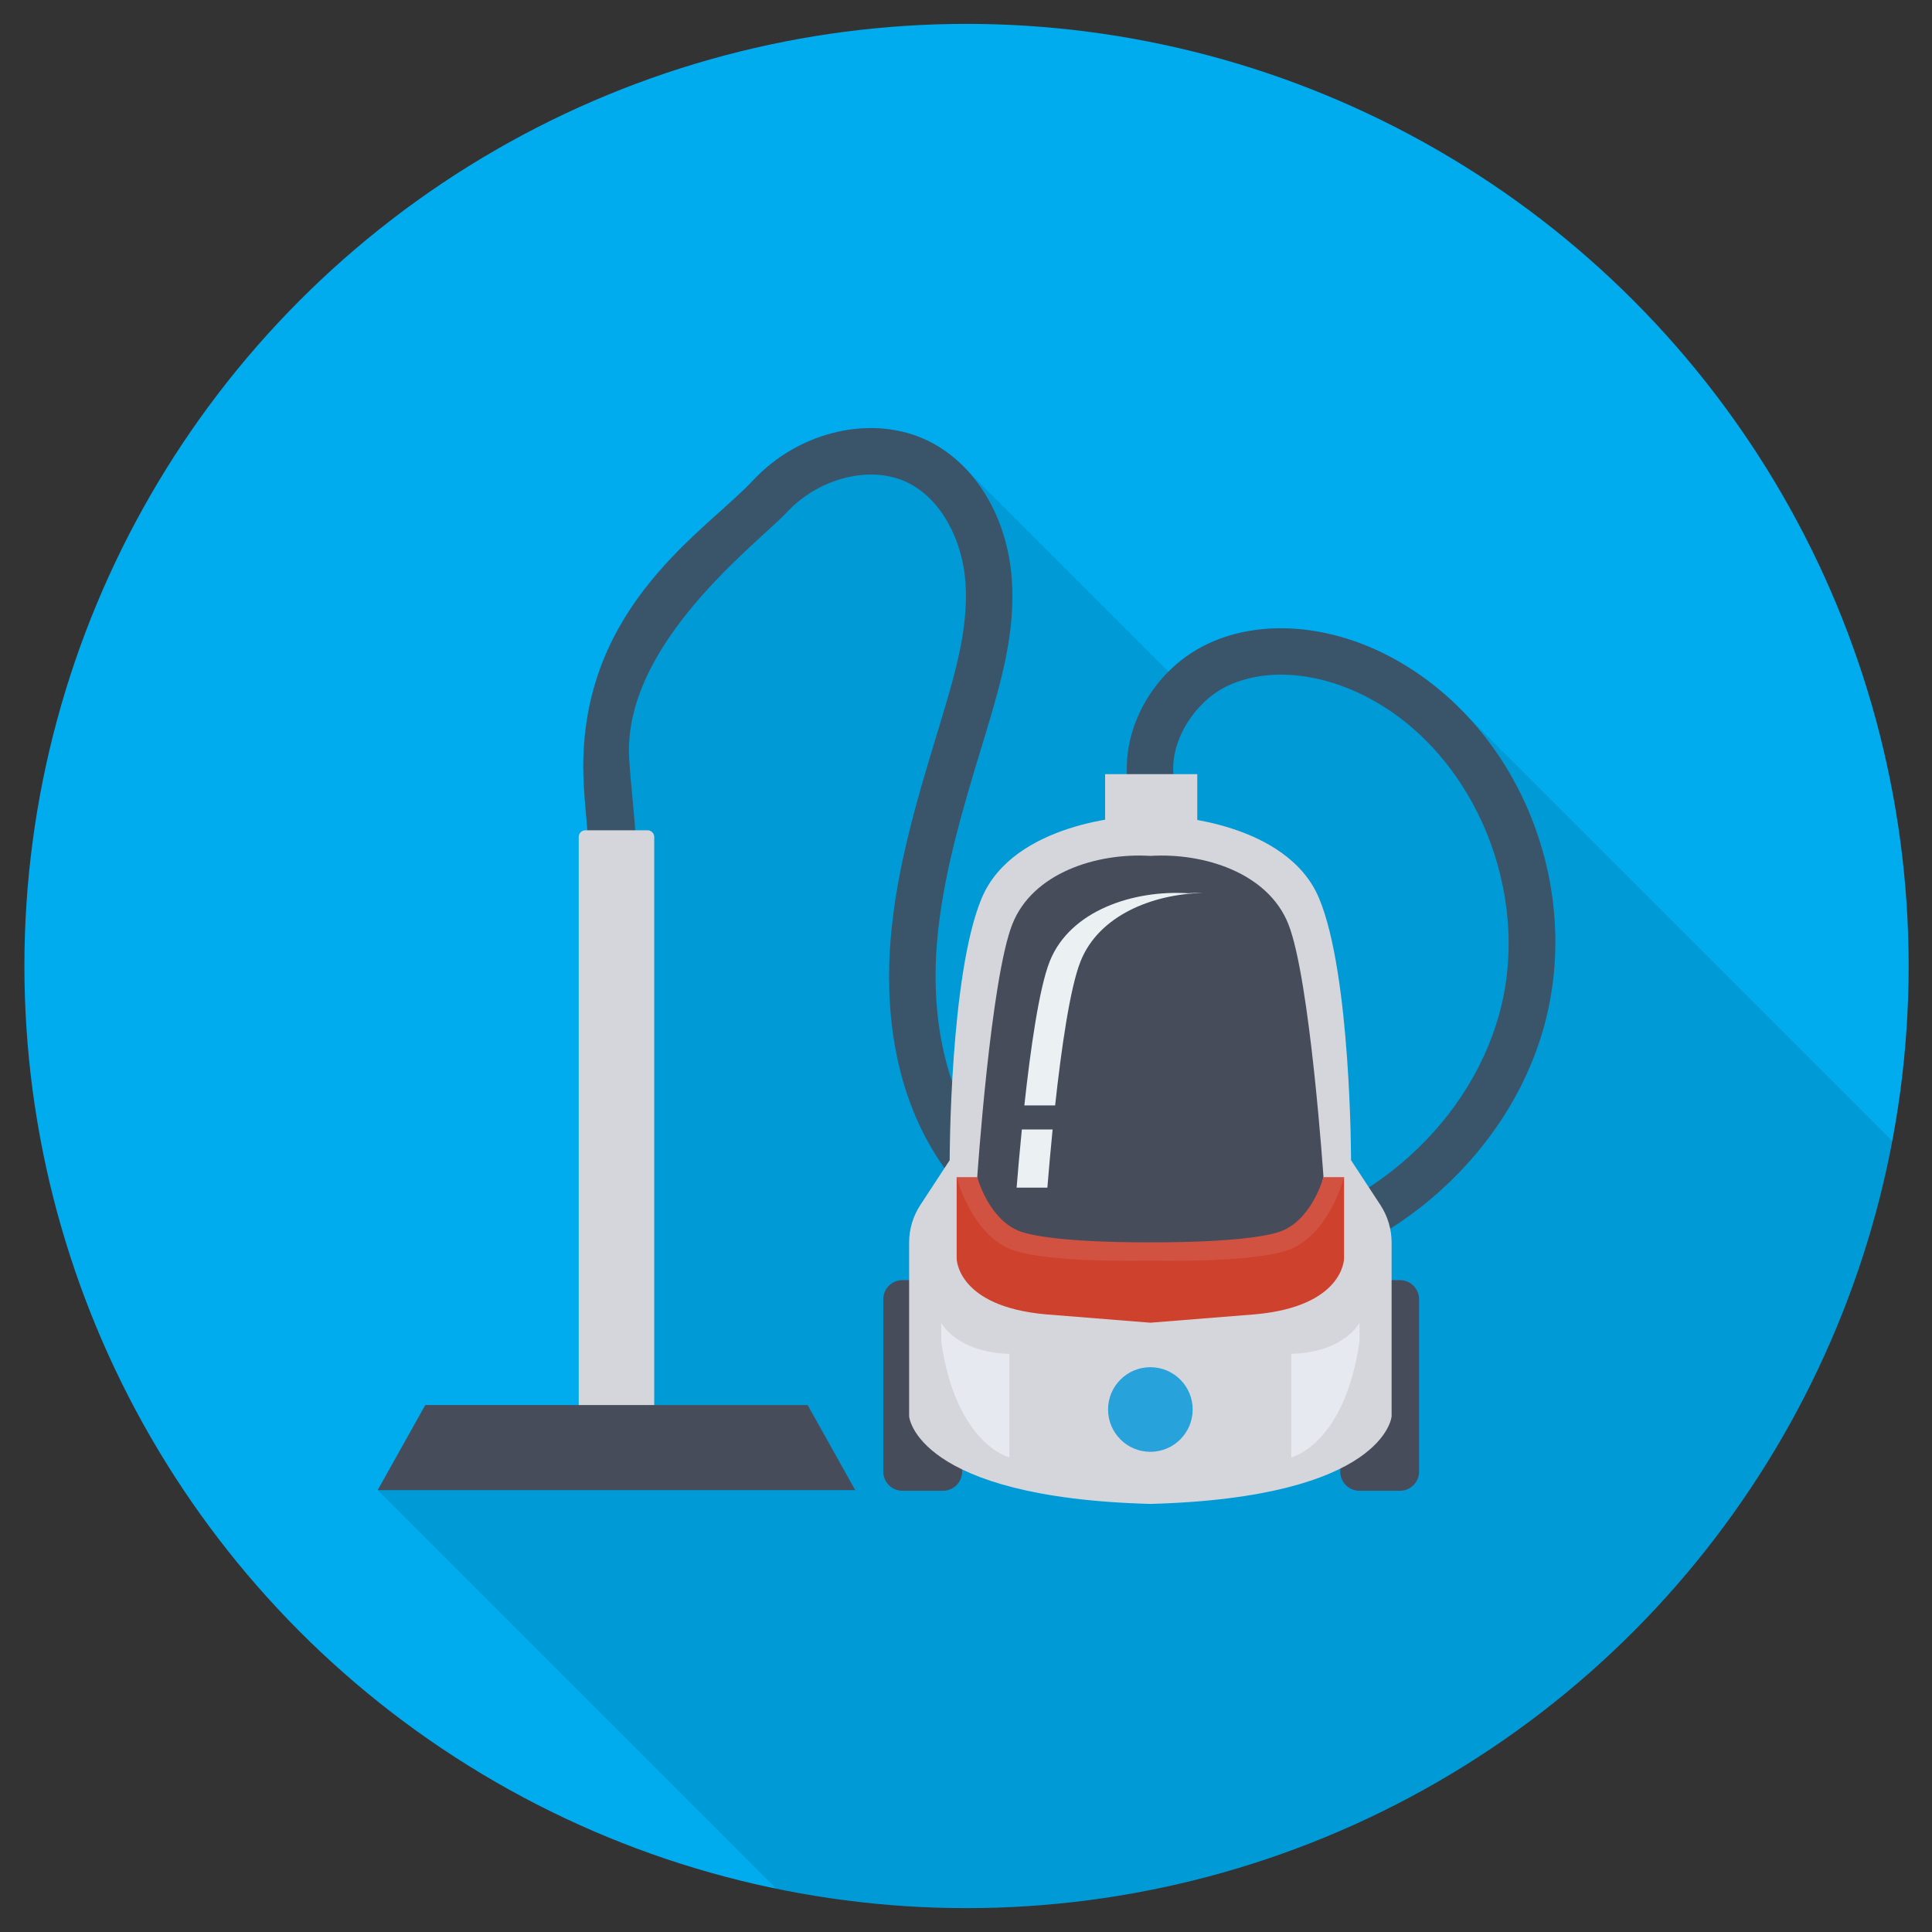
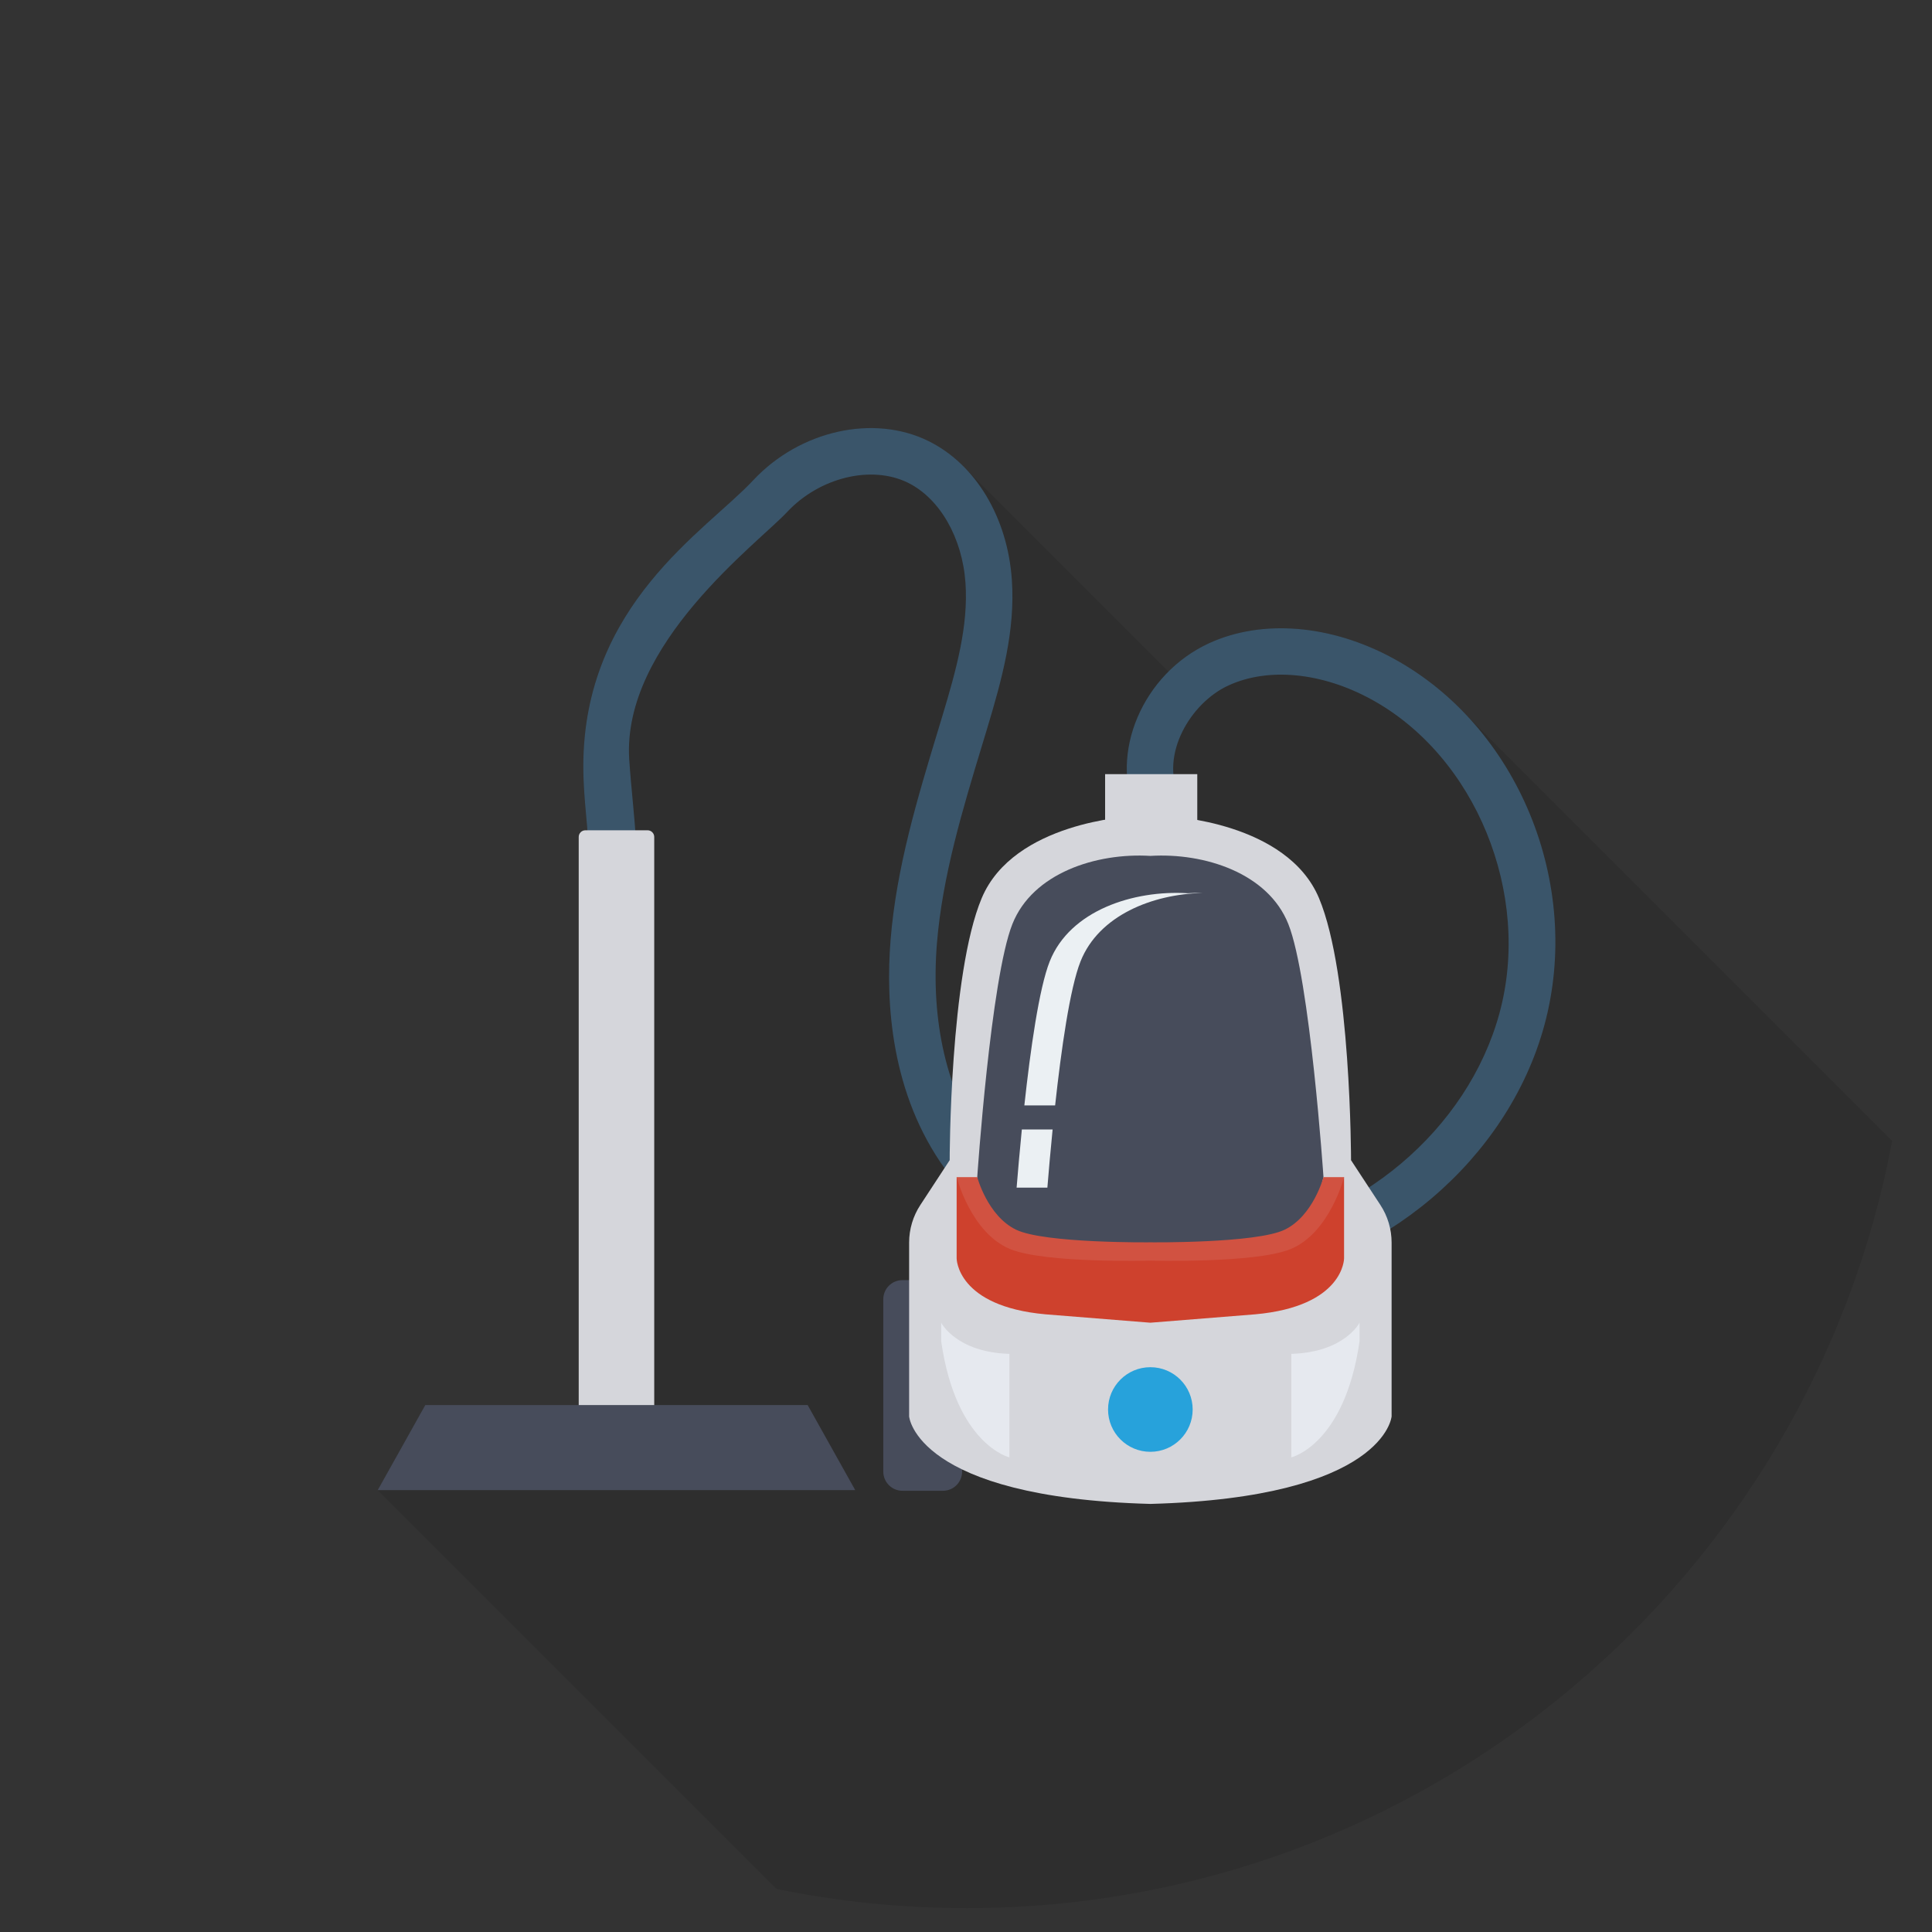
<svg xmlns="http://www.w3.org/2000/svg" version="1.1" id="Capa_1" x="0px" y="0px" width="400px" height="400px" viewBox="56 56 400 400" enable-background="new 56 56 400 400" xml:space="preserve">
  <rect x="56" y="56" width="400" height="400" fill="#333333" stroke="none" />
-   <circle fill="#00ABEE" cx="256.109" cy="256" r="195.057" />
  <path opacity="0.1" enable-background="new    " d="M256.111,451.057c95.348,0,174.666-68.431,191.648-158.848l-88.87-88.854v0.03  c-4.238-4.358-9.084-8.167-14.478-11.093c-12.862-6.979-27.096-8.168-38.097-3.109c-3.202,1.463-5.975,3.505-8.353,5.913  l-41.846-41.846l-0.09-0.031c-2.286-2.407-4.876-4.45-7.773-5.881c-11.398-5.639-26.668-2.226-36.329,8.107  c-9.783,10.484-35.171,25.692-35.171,59.248c0,4.359,0.488,8.778,0.854,13.197h-0.427c-0.762,0-1.372,0.64-1.372,1.402v117.613  h-31.758l-9.845,17.616l82.567,82.566C229.479,449.69,242.636,451.057,256.111,451.057z" />
  <path fill="#3A556A" d="M303.298,322.479c-20.919,0.001-40.509-9.074-51.584-24.401c-11.259-15.583-12.377-34.412-11.33-47.462  c1.2-14.974,5.578-29.402,9.81-43.354l0.847-2.797c3.011-9.962,5.456-18.927,4.853-27.754c-0.641-9.356-5.314-17.507-11.905-20.763  c-7.554-3.728-18.321-1.118-25.042,6.077c-6.012,6.437-34.209,27.366-32.671,51.223c0.74,11.46,2.982,23.489,0.298,35.346  l-9.384-2.126c2.33-10.291-0.424-21.224-0.425-31.761c-0.002-33.582,25.378-48.786,35.151-59.25  c9.661-10.342,24.942-13.764,36.334-8.134c9.752,4.817,16.359,15.826,17.243,28.731c0.714,10.451-1.952,20.311-5.241,31.194  l-0.851,2.806c-4.084,13.465-8.309,27.388-9.426,41.33c-1.297,16.171,2.092,30.751,9.538,41.057  c10.642,14.732,30.927,22.552,51.709,19.918c25.933-3.29,48.642-22.439,55.222-46.57c6.737-24.702-4.954-53.271-26.614-65.041  c-10.226-5.555-21.25-6.613-29.489-2.833c-7.899,3.627-14.115,14.313-10.294,22.656l-8.747,4.007  c-5.746-12.548,1.273-29.092,15.026-35.405c10.978-5.042,25.22-3.873,38.096,3.122c25.839,14.038,39.297,46.723,31.306,76.027  c-7.577,27.783-33.604,49.817-63.295,53.581C309.374,322.291,306.323,322.479,303.298,322.479z" />
  <path fill="#D5D6DB" d="M284.801,216.279h19.081v13.895h-19.081V216.279z" />
-   <path fill="#474C5B" d="M345.84,321.035h-8.385c-2.191,0-3.967,1.776-3.967,3.967v35.679c0,2.191,1.775,3.968,3.967,3.968h8.385  c2.191,0,3.967-1.776,3.967-3.968v-35.679C349.807,322.812,348.031,321.035,345.84,321.035z" />
  <path fill="#474C5B" d="M251.227,321.035h-8.385c-2.19,0-3.967,1.776-3.967,3.967v35.679c0,2.191,1.776,3.968,3.967,3.968h8.385  c2.191,0,3.968-1.776,3.968-3.968v-35.679C255.194,322.812,253.417,321.035,251.227,321.035z" />
  <path fill="#D5D6DB" d="M341.795,305.479l-6.076-9.271c0,0,0-38.454-6.63-54.251c-6.629-15.796-30.94-16.912-30.94-16.912h-3.978  h-3.979c0,0-24.31,1.116-30.941,16.912c-6.63,15.797-6.63,54.251-6.63,54.251l-6.073,9.271c-1.517,2.314-2.324,5.021-2.324,7.789  v35.98c0,0,1.326,16.798,49.947,18.123c48.62-1.325,49.947-18.123,49.947-18.123v-35.98  C344.118,310.5,343.31,307.793,341.795,305.479z" />
  <path fill="#E6E9EF" d="M264.987,336.303v21.43c0,0-11.04-2.598-14.124-24.028v-3.851  C250.863,329.854,253.948,335.977,264.987,336.303z" />
  <path fill="#474C5B" d="M330.014,299.709c0,0-2.789-41.108-7.281-52.402c-4.203-10.565-17.394-14.785-28.562-14.102  c-11.169-0.683-24.36,3.537-28.562,14.102c-4.493,11.294-7.281,52.402-7.281,52.402l0.219,3.483l5.263,8.663l30.361,3.508  l32.853-3.18L330.014,299.709z" />
  <path fill="#CE412D" d="M322.855,313.55l-11.129,0.916l-17.556,0.897l-17.556-0.897l-11.131-0.916l-11.42-13.841v16.832  c0,0,0,9.924,18.417,11.577l21.69,1.735l21.688-1.735c18.417-1.653,18.417-11.577,18.417-11.577v-16.832L322.855,313.55z" />
  <path fill="#D15241" d="M330.014,299.709c0,0-2.132,8.053-8.055,10.895c-5.922,2.842-27.788,2.605-27.788,2.605  s-21.868,0.236-27.789-2.605s-8.054-10.895-8.054-10.895h-4.264c0,0,2.959,11.613,11.134,14.922  c7.309,2.958,28.973,2.369,28.973,2.369s21.664,0.589,28.974-2.369c8.174-3.309,11.132-14.922,11.132-14.922H330.014z" />
  <path fill="#EBF0F3" d="M274.453,284.862c1.258-11.529,3.055-24.273,5.263-29.824c3.802-9.536,14.878-13.899,25.206-14.159  c-1.021-0.029-2.03,0-3.023,0.057c-11.164-0.691-24.357,3.529-28.562,14.102c-2.209,5.551-4.004,18.295-5.256,29.824H274.453z" />
  <path fill="#EBF0F3" d="M267.562,289.84c-0.465,4.673-0.829,8.908-1.082,12.048h6.368c0.254-3.14,0.62-7.375,1.085-12.048H267.562z" />
  <path fill="#E6E9EF" d="M323.354,336.303v21.43c0,0,11.04-2.598,14.124-24.028v-3.851  C337.478,329.854,334.394,335.977,323.354,336.303z" />
  <path fill="#27A2DB" d="M294.171,339.063c-4.838,0-8.761,3.921-8.761,8.759s3.923,8.76,8.761,8.76c4.837,0,8.759-3.922,8.759-8.76  S299.008,339.063,294.171,339.063z" />
  <path fill="#D5D6DB" d="M190.072,227.901h-12.877c-0.762,0-1.379,0.618-1.379,1.379v125.179h15.636V229.28  C191.452,228.519,190.834,227.901,190.072,227.901z" />
  <path fill="#474C5B" d="M233.067,364.514h-98.866l9.851-17.611h79.164L233.067,364.514z" />
</svg>